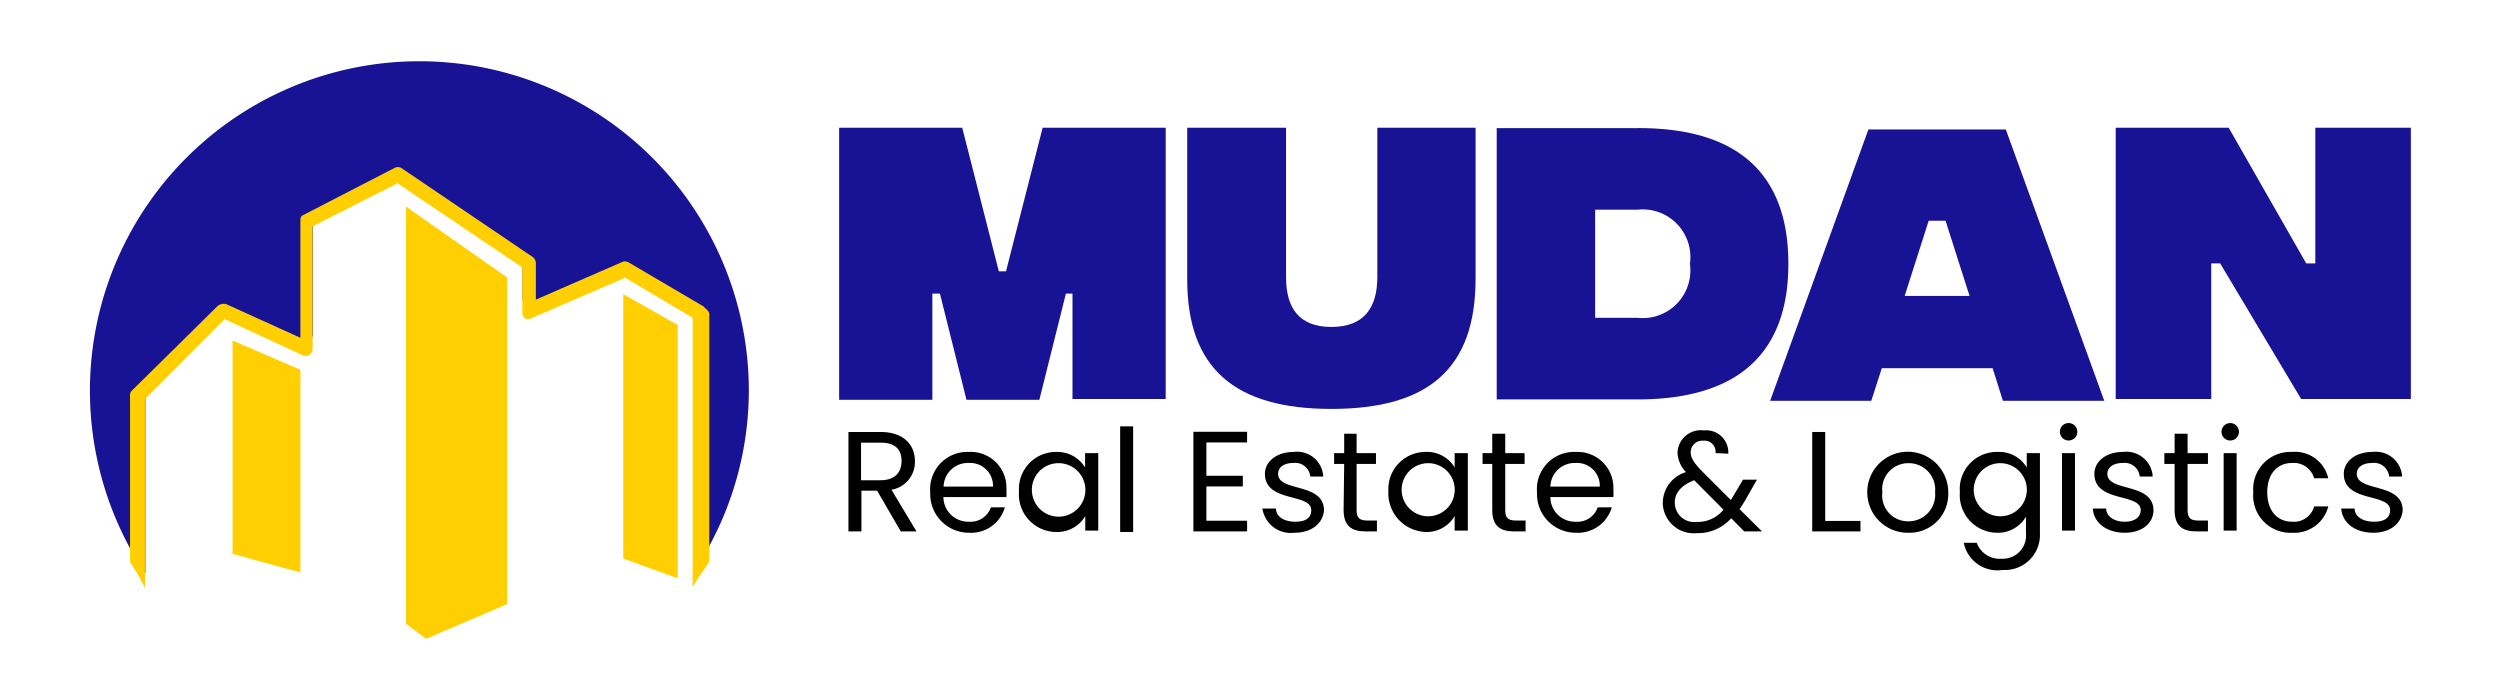
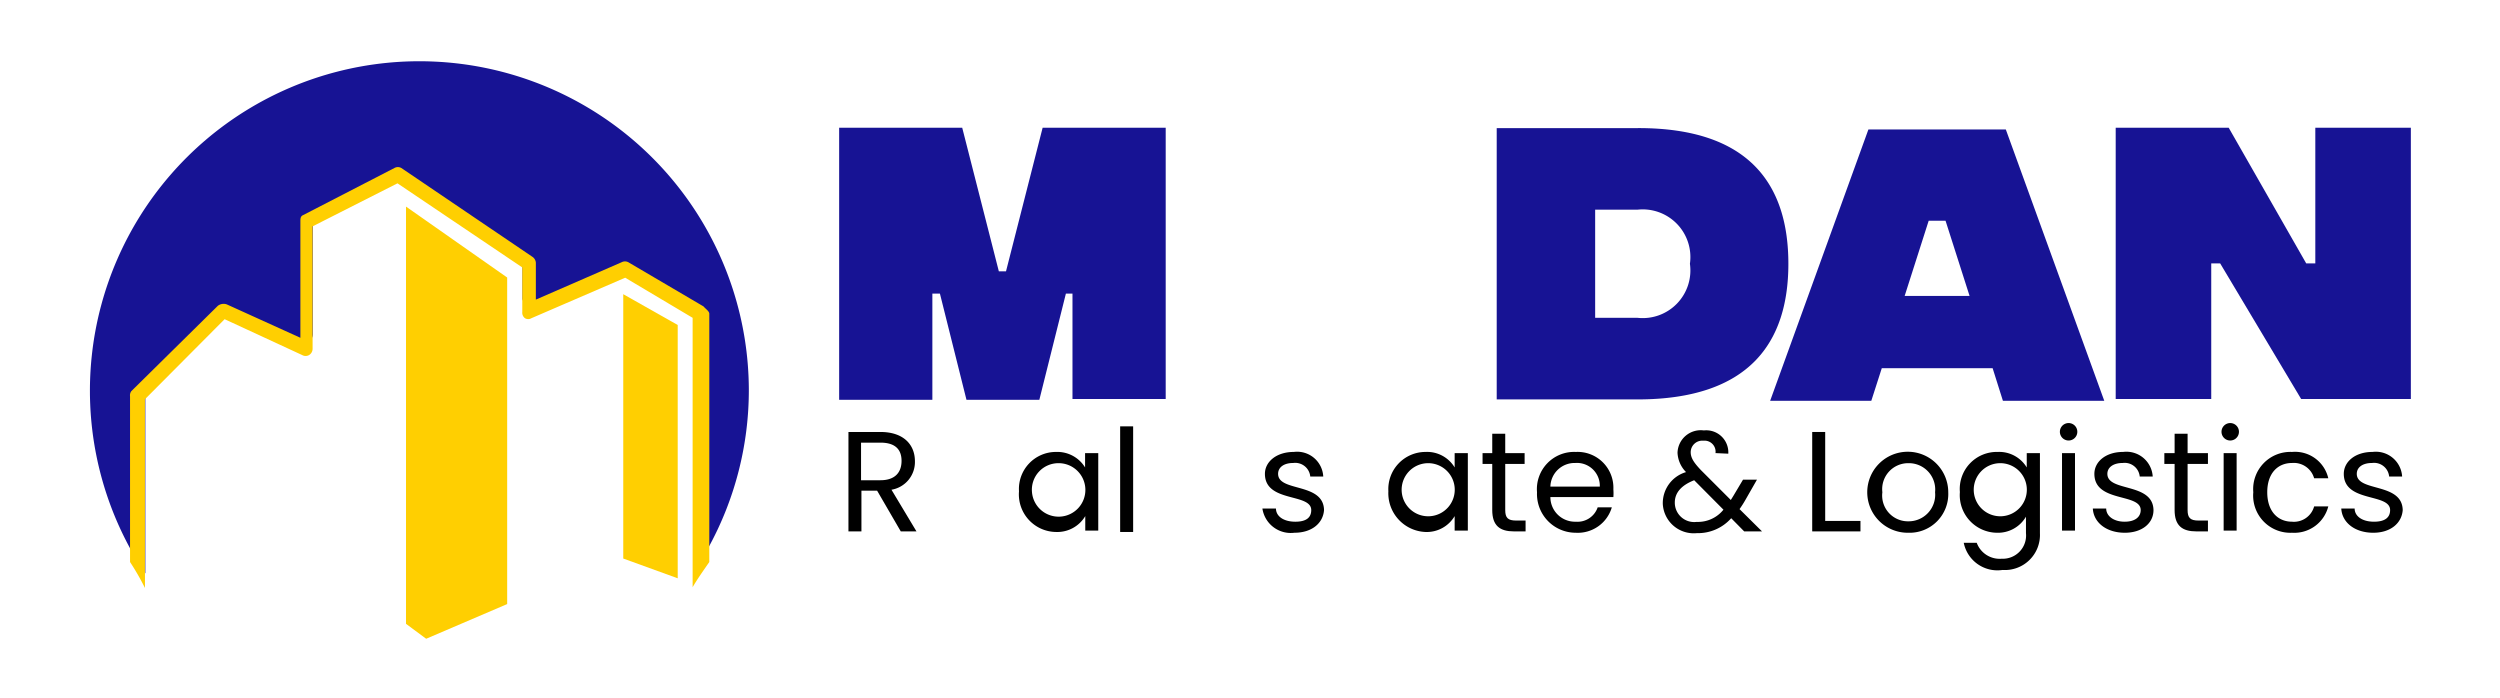
<svg xmlns="http://www.w3.org/2000/svg" id="Layer_1" data-name="Layer 1" viewBox="0 0 129 36">
  <defs>
    <style>.cls-1{fill:#171394;}.cls-2{fill:#ffcf01;}</style>
  </defs>
  <path class="cls-1" d="M38.64,20.06a16.88,16.88,0,0,1-2.1,8.22c-.25.45-.54.89-.78,1.31V15.65l-3.48-2.07-4.84,2.09a.32.32,0,0,1-.33,0,.35.35,0,0,1-.15-.31V13.05L20.53,8.71l-4.39,2.23v6.33a.39.39,0,0,1-.17.31.39.39,0,0,1-.36,0l-4-1.86L7.5,19.86v9.73c-.23-.42-.54-.85-.79-1.3a17,17,0,1,1,31.93-8.23Z" />
  <path class="cls-2" d="M36.6,16.19V29c-.31.45-.62.88-.86,1.3V16.4l-3.48-2.07-4.84,2.09a.32.32,0,0,1-.33,0,.35.35,0,0,1-.14-.32V13.8L20.51,9.46l-4.38,2.22V18a.38.38,0,0,1-.18.32.36.36,0,0,1-.36,0l-4-1.85L7.48,20.6v9.74A13,13,0,0,0,6.71,29V20.45a.36.36,0,0,1,.07-.27l4.46-4.4a.49.49,0,0,1,.47-.07l3.79,1.72v-6c0-.14,0-.27.14-.33l4.71-2.43a.36.36,0,0,1,.36,0l6.76,4.58a.4.4,0,0,1,.18.31v1.9l4.43-1.93a.37.37,0,0,1,.34,0l3.88,2.28C36.41,15.94,36.6,16.06,36.6,16.19Z" />
-   <polygon class="cls-2" points="15.5 19.08 15.5 29.54 12 28.58 12 17.57 15.5 19.08" />
  <polygon class="cls-2" points="26.17 14.32 26.17 31.17 21.99 32.96 20.95 32.19 20.95 10.66 26.17 14.32" />
  <polygon class="cls-2" points="34.97 16.77 34.97 29.84 32.16 28.82 32.16 15.18 34.97 16.77" />
  <path class="cls-1" d="M43.3,6.59h6.35L51.54,14h.37L53.8,6.59h6.35v14H55.34V15.15H55l-1.37,5.48H49.87L48.5,15.15h-.39v5.48H43.3Z" />
-   <path class="cls-1" d="M61.26,14.41V6.59h5.1V14.3c0,1.57.65,2.57,2.34,2.57s2.37-1,2.37-2.57V6.59h5.07v7.79c0,4.65-2.44,6.72-7.44,6.72S61.26,19,61.26,14.41Z" />
  <path class="cls-1" d="M92.28,13.61c0,4.05-2,7-7.79,7H77.23v-14h7.26C90.29,6.59,92.28,9.55,92.28,13.61Zm-5.08,0a2.46,2.46,0,0,0-2.71-2.79H82.31V16.4h2.19A2.46,2.46,0,0,0,87.2,13.61Z" />
  <path class="cls-1" d="M102.82,19H97.1l-.54,1.68H91.34l5.07-14h7.09l5.08,14h-5.23Zm-1.19-3.73-1.24-3.88h-.87l-1.24,3.88Z" />
  <path class="cls-1" d="M109.17,6.59H115l4,7h.47v-7h4.93v14h-5.66l-4.18-7h-.46v7h-4.93Z" />
  <path d="M45.43,22.29c1.21,0,1.78.67,1.78,1.51A1.45,1.45,0,0,1,46,25.27l1.29,2.15h-.81l-1.22-2.1h-.81v2.1h-.67V22.29Zm0,.55h-1v1.94h1c.76,0,1.09-.41,1.09-1S46.19,22.84,45.43,22.84Z" />
-   <path d="M50,27.49a2,2,0,0,1-2-2.09,1.92,1.92,0,0,1,2-2.08,1.84,1.84,0,0,1,1.93,1.93,2.61,2.61,0,0,1,0,.4H48.68A1.28,1.28,0,0,0,50,26.92a1.11,1.11,0,0,0,1.13-.74h.72A1.81,1.81,0,0,1,50,27.49Zm-1.31-2.38h2.55A1.18,1.18,0,0,0,50,23.89,1.25,1.25,0,0,0,48.69,25.11Z" />
  <path d="M54.49,23.32a1.68,1.68,0,0,1,1.5.8v-.74h.68v4H56v-.75a1.68,1.68,0,0,1-1.51.82,1.94,1.94,0,0,1-1.91-2.1A1.91,1.91,0,0,1,54.49,23.32Zm.13.58a1.37,1.37,0,0,0-1.37,1.49,1.38,1.38,0,1,0,1.37-1.49Z" />
  <path d="M57.8,22h.67v5.45H57.8Z" />
-   <path d="M64.35,22.83h-2.1v1.72h1.88v.55H62.25v1.77h2.1v.55H61.58V22.28h2.77Z" />
  <path d="M66.79,27.49a1.48,1.48,0,0,1-1.65-1.25h.7c0,.39.38.68,1,.68s.82-.26.82-.6c0-.89-2.39-.37-2.39-1.87,0-.62.59-1.13,1.49-1.13a1.35,1.35,0,0,1,1.52,1.27h-.67a.78.78,0,0,0-.88-.7c-.49,0-.78.23-.78.56,0,.95,2.34.43,2.37,1.87C68.27,27,67.69,27.49,66.79,27.49Z" />
-   <path d="M69.36,23.94h-.52v-.56h.52v-1H70v1h1v.56H70v2.38c0,.4.15.54.56.54h.49v.56h-.6c-.71,0-1.12-.29-1.12-1.1Z" />
  <path d="M73.56,23.32a1.66,1.66,0,0,1,1.5.8v-.74h.68v4h-.68v-.75a1.67,1.67,0,0,1-1.51.82,2,2,0,0,1-1.91-2.1A1.92,1.92,0,0,1,73.56,23.32Zm.13.58a1.37,1.37,0,0,0-1.36,1.49,1.37,1.37,0,1,0,1.36-1.49Z" />
  <path d="M77,23.94H76.5v-.56H77v-1h.67v1h1v.56h-1v2.38c0,.4.14.54.56.54h.49v.56h-.6c-.72,0-1.12-.29-1.12-1.1Z" />
  <path d="M81.31,27.49a2,2,0,0,1-2-2.09,1.92,1.92,0,0,1,2-2.08,1.85,1.85,0,0,1,1.94,1.93,2.6,2.6,0,0,1,0,.4H80a1.27,1.27,0,0,0,1.31,1.27,1.1,1.1,0,0,0,1.13-.74h.73A1.83,1.83,0,0,1,81.31,27.49ZM80,25.11h2.55a1.18,1.18,0,0,0-1.27-1.22A1.25,1.25,0,0,0,80,25.11Z" />
  <path d="M88.52,23.38a.57.57,0,0,0-.62-.64.6.6,0,0,0-.66.59c0,.3.17.55.53.93l1.54,1.54.13-.21.5-.84h.72l-.6,1.05a5.4,5.4,0,0,1-.3.47l1.16,1.15H90l-.67-.68a2.29,2.29,0,0,1-1.77.77A1.6,1.6,0,0,1,85.8,26,1.67,1.67,0,0,1,87,24.36a1.51,1.51,0,0,1-.44-1,1.2,1.2,0,0,1,1.36-1.15,1.14,1.14,0,0,1,1.26,1.2Zm.41,2.92-1.51-1.52c-.64.25-1,.63-1,1.15a1,1,0,0,0,1.13,1A1.69,1.69,0,0,0,88.93,26.3Z" />
  <path d="M94.18,22.29v4.59H96v.54H93.51V22.29Z" />
  <path d="M98.46,27.49a2.09,2.09,0,1,1,2.07-2.09A2,2,0,0,1,98.46,27.49Zm0-.59a1.37,1.37,0,0,0,1.39-1.5,1.36,1.36,0,0,0-1.37-1.5,1.34,1.34,0,0,0-1.35,1.5A1.33,1.33,0,0,0,98.46,26.9Z" />
  <path d="M103.08,23.32a1.66,1.66,0,0,1,1.5.8v-.74h.68v4.13a1.81,1.81,0,0,1-1.93,1.9,1.77,1.77,0,0,1-2-1.4H102a1.26,1.26,0,0,0,1.29.82,1.2,1.2,0,0,0,1.25-1.32v-.85a1.67,1.67,0,0,1-1.5.83,1.94,1.94,0,0,1-1.91-2.1A1.91,1.91,0,0,1,103.08,23.32Zm.13.58a1.37,1.37,0,0,0-1.36,1.49,1.37,1.37,0,1,0,1.36-1.49Z" />
  <path d="M106.29,22.27a.45.45,0,1,1,.45.46A.45.45,0,0,1,106.29,22.27Zm.11,1.11h.67v4h-.67Z" />
  <path d="M109.64,27.49c-.94,0-1.61-.52-1.65-1.25h.69c0,.39.39.68.95.68s.83-.26.83-.6c0-.89-2.39-.37-2.39-1.87,0-.62.58-1.13,1.48-1.13a1.36,1.36,0,0,1,1.53,1.27h-.67a.78.78,0,0,0-.88-.7c-.49,0-.79.23-.79.56,0,.95,2.35.43,2.38,1.87C111.12,27,110.53,27.49,109.64,27.49Z" />
  <path d="M112.21,23.94h-.53v-.56h.53v-1h.67v1h1.05v.56h-1.05v2.38c0,.4.14.54.56.54h.49v.56h-.6c-.72,0-1.12-.29-1.12-1.1Z" />
  <path d="M114.63,22.27a.45.45,0,1,1,.46.46A.45.45,0,0,1,114.63,22.27Zm.11,1.11h.67v4h-.67Z" />
  <path d="M118.27,23.32a1.76,1.76,0,0,1,1.87,1.36h-.73a1.09,1.09,0,0,0-1.14-.79c-.73,0-1.28.52-1.28,1.51s.55,1.52,1.28,1.52a1.08,1.08,0,0,0,1.14-.79h.73a1.81,1.81,0,0,1-1.87,1.36,1.92,1.92,0,0,1-2-2.09A1.92,1.92,0,0,1,118.27,23.32Z" />
  <path d="M122.46,27.49c-.94,0-1.61-.52-1.65-1.25h.69c0,.39.38.68,1,.68s.83-.26.83-.6c0-.89-2.39-.37-2.39-1.87,0-.62.58-1.13,1.48-1.13a1.36,1.36,0,0,1,1.53,1.27h-.67a.78.78,0,0,0-.88-.7c-.5,0-.79.23-.79.56,0,.95,2.34.43,2.37,1.87C123.93,27,123.35,27.49,122.46,27.49Z" />
</svg>